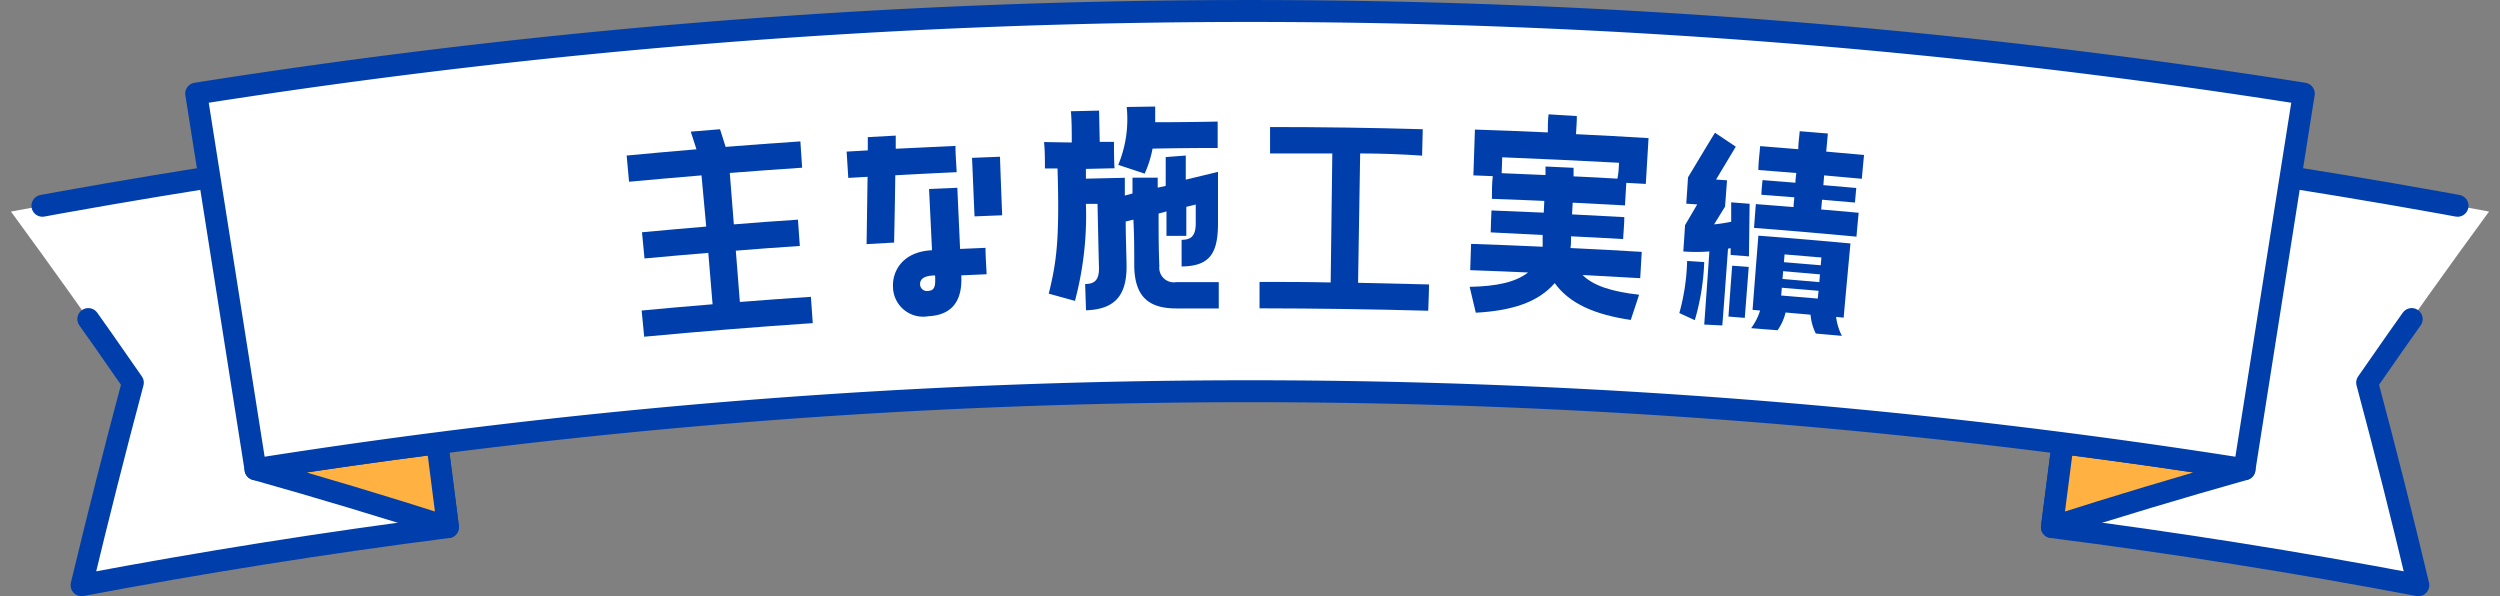
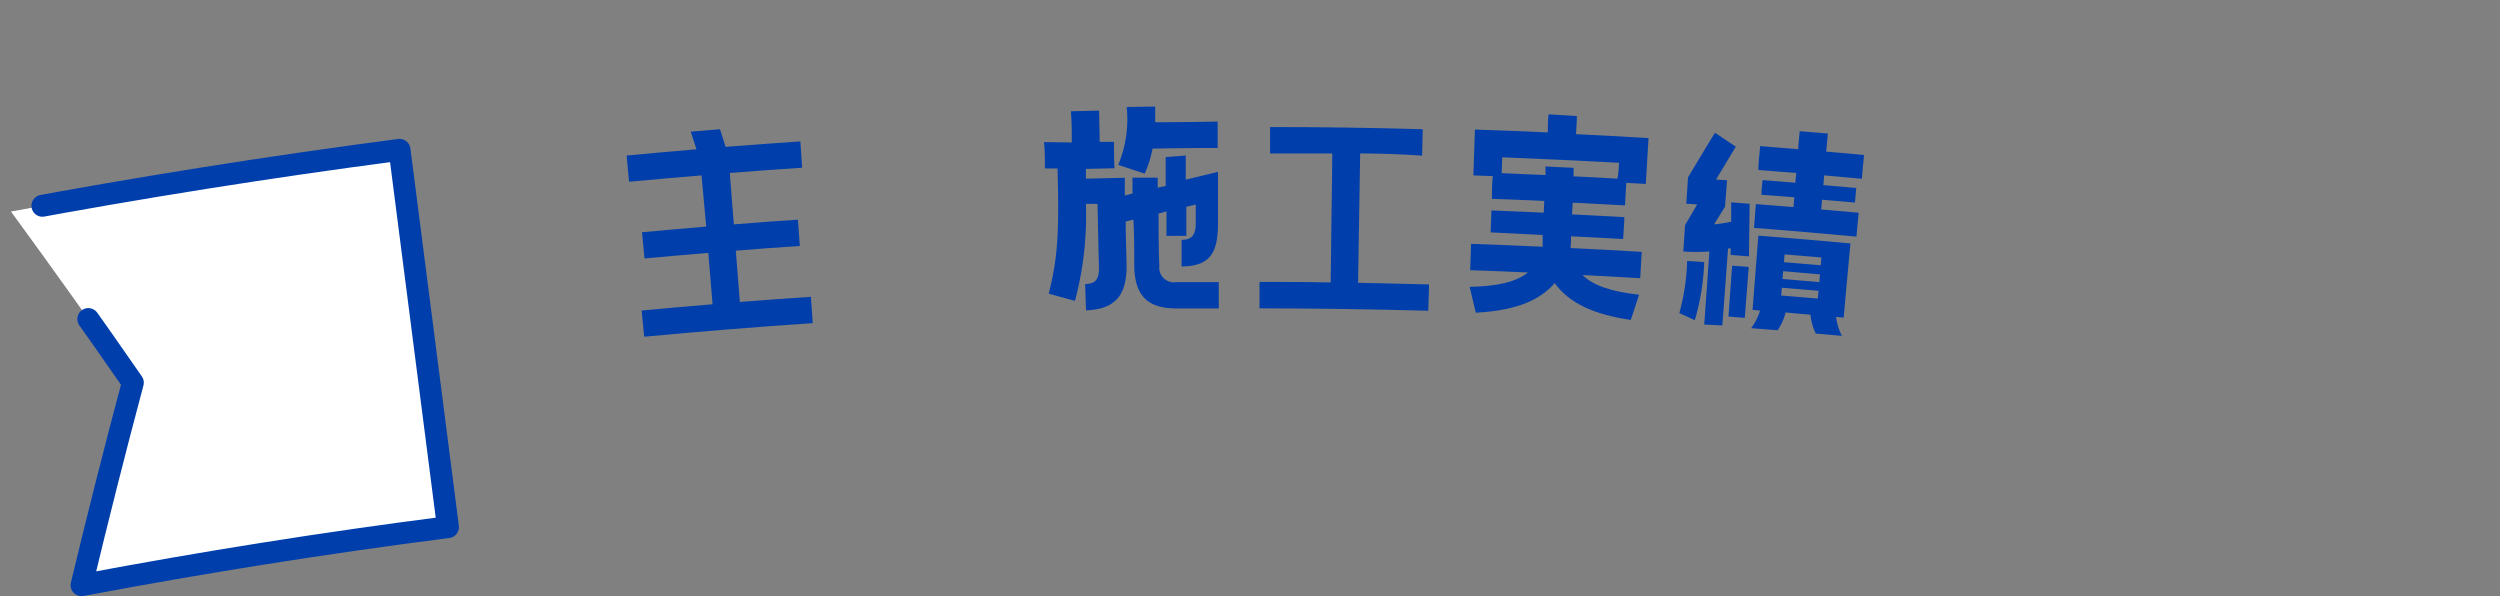
<svg xmlns="http://www.w3.org/2000/svg" viewBox="0 0 228.08 54.39">
  <rect x="0" y="0" width="228.08" height="54.39" fill="#808080" stroke="none" />
  <defs>
    <style>.cls-1,.cls-3{fill:#fff;}.cls-1,.cls-2,.cls-3{stroke:#003eac;stroke-linecap:round;stroke-linejoin:round;stroke-width:2px;}.cls-1{stroke-dasharray:60 15 690 10;}.cls-2{fill:#ffb242;}.cls-2,.cls-3{stroke-dasharray:570 15 690 10;}.cls-4{fill:#003eac;}</style>
  </defs>
  <g id="レイヤー_2" data-name="レイヤー 2">
    <g id="レイヤー_1-2" data-name="レイヤー 1">
      <path class="cls-1" d="M40.87,48.09Q24.1,50.24,7.44,53.39q2.22-9.26,4.68-18.48Q6.68,27.05,1,19.3,18.66,16,36.45,13.67,38.66,30.88,40.87,48.09Z" />
-       <path class="cls-2" d="M39.89,40.44q-8.3,1.06-16.58,2.37,8.88,2.5,17.56,5.28Q40.39,44.27,39.89,40.44Z" />
-       <path class="cls-1" d="M187.2,48.09q16.77,2.14,33.43,5.3-2.2-9.26-4.67-18.48,5.44-7.86,11.12-15.61Q209.41,16,191.62,13.67,189.42,30.88,187.2,48.09Z" />
-       <path class="cls-2" d="M188.19,40.44q8.3,1.06,16.58,2.37-8.88,2.5-17.57,5.28Z" />
-       <path class="cls-3" d="M204.77,42.81a581.85,581.85,0,0,0-181.46,0Q20.61,25.68,17.9,8.54a616.9,616.9,0,0,1,192.28,0Q207.47,25.67,204.77,42.81Z" />
      <path class="cls-4" d="M65.69,11.79l.51,1.61c2.27-.18,4.55-.35,6.82-.5.06.8.11,1.6.16,2.4q-3.3.22-6.6.48c.12,1.56.24,3.13.37,4.69q2.92-.24,5.85-.43c.06.8.11,1.6.17,2.4-2,.13-3.89.27-5.84.43.13,1.56.25,3.12.37,4.68q3.24-.26,6.48-.47c.06.8.11,1.6.17,2.4q-7.7.52-15.38,1.24l-.23-2.39c2.16-.2,4.32-.4,6.47-.57l-.39-4.69q-2.91.24-5.82.51c-.08-.79-.15-1.59-.23-2.39,2-.18,3.9-.36,5.86-.52L64,16c-2.21.18-4.41.38-6.61.58-.07-.79-.15-1.59-.22-2.39q3.18-.3,6.37-.57c-.17-.53-.35-1.07-.52-1.61Z" />
-       <path class="cls-4" d="M81.57,22.13l-2.51.14.09-6.14-1.76.1-.15-2.4,1.93-.11,0-1.21,2.55-.14,0,1.2,5.45-.26c0,.8.07,1.6.11,2.4-1.87.08-3.73.18-5.6.28Q81.64,19.05,81.57,22.13Zm5.77-5c.08,1.86.17,3.72.25,5.58l2.32-.1c0,.8.07,1.61.1,2.41l-2.31.1c.06,1.31-.1,3.59-3,3.73a2.75,2.75,0,0,1-3.23-2.65c-.08-1.4.82-3.24,3.56-3.37l-.27-5.59Zm-2,8c-1,0-1.42.31-1.4.82a.62.62,0,0,0,.73.59C85.33,26.51,85.35,26,85.31,25.13ZM88.68,14.4l2.55-.1c.06,1.78.13,3.56.2,5.34l-2.52.1C88.83,18,88.76,16.18,88.68,14.4Z" />
      <path class="cls-4" d="M108.18,14.19c0,.73,0,1.47,0,2.2l2.94-.71c0,1.56,0,3.12,0,4.68,0,2.79-.77,3.92-3.32,3.95,0-.81,0-1.62,0-2.43.86,0,1.29-.35,1.29-1.51,0-.57,0-1.14,0-1.71l-.86.21c0,.88,0,1.76,0,2.65l-1.81,0,0-2.23-.72.19c0,1.59,0,3.19.07,4.79a1.33,1.33,0,0,0,1.54,1.47l3.88,0c0,.8,0,1.6,0,2.4l-3.87,0c-2.53,0-3.79-1.08-3.84-3.85,0-1.42,0-2.83-.08-4.25l-.7.17c0,1.36.06,2.73.08,4.1,0,2.76-1.17,3.91-3.7,4L99,25.91c.86,0,1.29-.36,1.26-1.52-.05-1.93-.09-3.86-.13-5.79l-1.06,0a30.27,30.27,0,0,1-1,8.85l-2.39-.66c.7-2.86,1-4.87.8-11.42l-1.15,0c0-.8,0-1.61-.08-2.41L97.78,13c0-.95,0-1.9-.08-2.85l2.57-.06.06,2.85,1.3,0c0,.8,0,1.6.05,2.41l-2.61.06c0,.29,0,.59,0,.89l3.55-.08,0,1.62.7-.19,0-1.44,2.3,0c0,.3,0,.61,0,.91l.73-.16,0-2.63Zm-2.79-4.47c0,.48,0,.95,0,1.43q2.85,0,5.7-.06c0,.8,0,1.61,0,2.41q-3,0-5.94.06a10,10,0,0,1-.72,2.28l-2.41-.8a10.85,10.85,0,0,0,.77-5.28Z" />
      <path class="cls-4" d="M124.09,14c-.06,3.93-.13,7.87-.19,11.8l6.47.15c0,.8-.05,1.6-.07,2.4q-7.7-.21-15.39-.22V25.72c2.16,0,4.33,0,6.49.05L121.55,14c-1.89,0-3.79,0-5.68,0,0-.81,0-1.61,0-2.41q7,0,13.93.2l-.06,2.41C127.87,14.07,126,14,124.09,14Z" />
      <path class="cls-4" d="M143.86,10.59c0,.55-.05,1.1-.08,1.65q3.32.16,6.62.36c-.08,1.39-.17,2.79-.25,4.18l-1.78-.1-.12,2.06-4.77-.25-.06,1.07,4.77.25c0,.65-.08,1.31-.11,2-1.59-.09-3.17-.18-4.75-.25,0,.35,0,.71-.05,1.07q3.24.15,6.5.35c-.05.8-.1,1.6-.14,2.4l-5.26-.29c1,1,2.7,1.52,5.16,1.8-.25.77-.5,1.54-.76,2.3-3.24-.48-5.57-1.46-6.94-3.36-1.52,1.76-3.92,2.52-7.2,2.7-.18-.79-.37-1.58-.56-2.36,2.5-.05,4.2-.43,5.33-1.31q-2.64-.12-5.28-.21l.08-2.4q3.27.11,6.53.26c0-.36,0-.72,0-1.07L136,21.2c0-.65.05-1.3.07-2l4.77.2.05-1.07c-1.6-.07-3.19-.14-4.78-.19,0-.69,0-1.38.08-2.07L134.42,16c.05-1.39.09-2.79.14-4.18,2.22.07,4.43.16,6.65.26,0-.55,0-1.1.07-1.65Zm3.85,4.26c-3.55-.19-7.11-.36-10.66-.5L137,15.8l4,.17,0-.78,2.56.12c0,.26,0,.52,0,.78,1.35.06,2.7.13,4,.21C147.66,15.82,147.69,15.34,147.71,14.85Z" />
      <path class="cls-4" d="M155.48,29.61c.16-2.22.32-4.45.47-6.67a15.43,15.43,0,0,1-2.38,0c.06-.8.11-1.6.16-2.4l1.11-1.89-1-.07c.06-.8.11-1.6.16-2.4.82-1.36,1.63-2.72,2.46-4.07l1.9,1.27-1.8,3,1,.07-.18,2.4-1,1.62a14.47,14.47,0,0,0,1.56-.24c0-.59,0-1.18,0-1.77l1.68.13-.06,4.8-1.67-.13v-.62l-.24.05c-.17,2.35-.34,4.69-.52,7Zm0-5.7a21.51,21.51,0,0,1-.86,5.3l-1.41-.65a19.7,19.7,0,0,0,.71-4.75ZM159.18,29l-1.49-.12c.11-1.54.22-3.09.34-4.64l1.51.11Zm7.58-16.82-.15,1.65,3.45.31c-.07.72-.14,1.44-.2,2.17L166.42,16l-.07.89,3,.26-.12,1.33-3-.26-.08.89,3.42.3c-.07.73-.14,1.45-.2,2.18-3.12-.29-6.23-.56-9.35-.8.06-.72.11-1.45.17-2.17l3.44.27c0-.29.05-.59.07-.89l-3-.23c0-.45.06-.89.1-1.34l3,.24c0-.29.05-.59.08-.89l-3.46-.27c0-.73.11-1.45.16-2.18l3.48.28c0-.55.09-1.1.13-1.64Zm-7,17.76a5.45,5.45,0,0,0,.82-1.61l-.69-.06q.26-3.39.53-6.77,4.2.32,8.4.71c-.21,2.26-.42,4.51-.62,6.77l-.69-.07a5.25,5.25,0,0,0,.53,1.73l-2.38-.21a4.7,4.7,0,0,1-.48-1.72l-2.28-.2a4.67,4.67,0,0,1-.73,1.62Zm3.05-6.73-.06.71,3.36.28.06-.71Zm-.13,1.53-.06.71,3.36.29.06-.71Zm-.12,1.51-.06.71,3.34.28.07-.71Z" />
    </g>
  </g>
</svg>